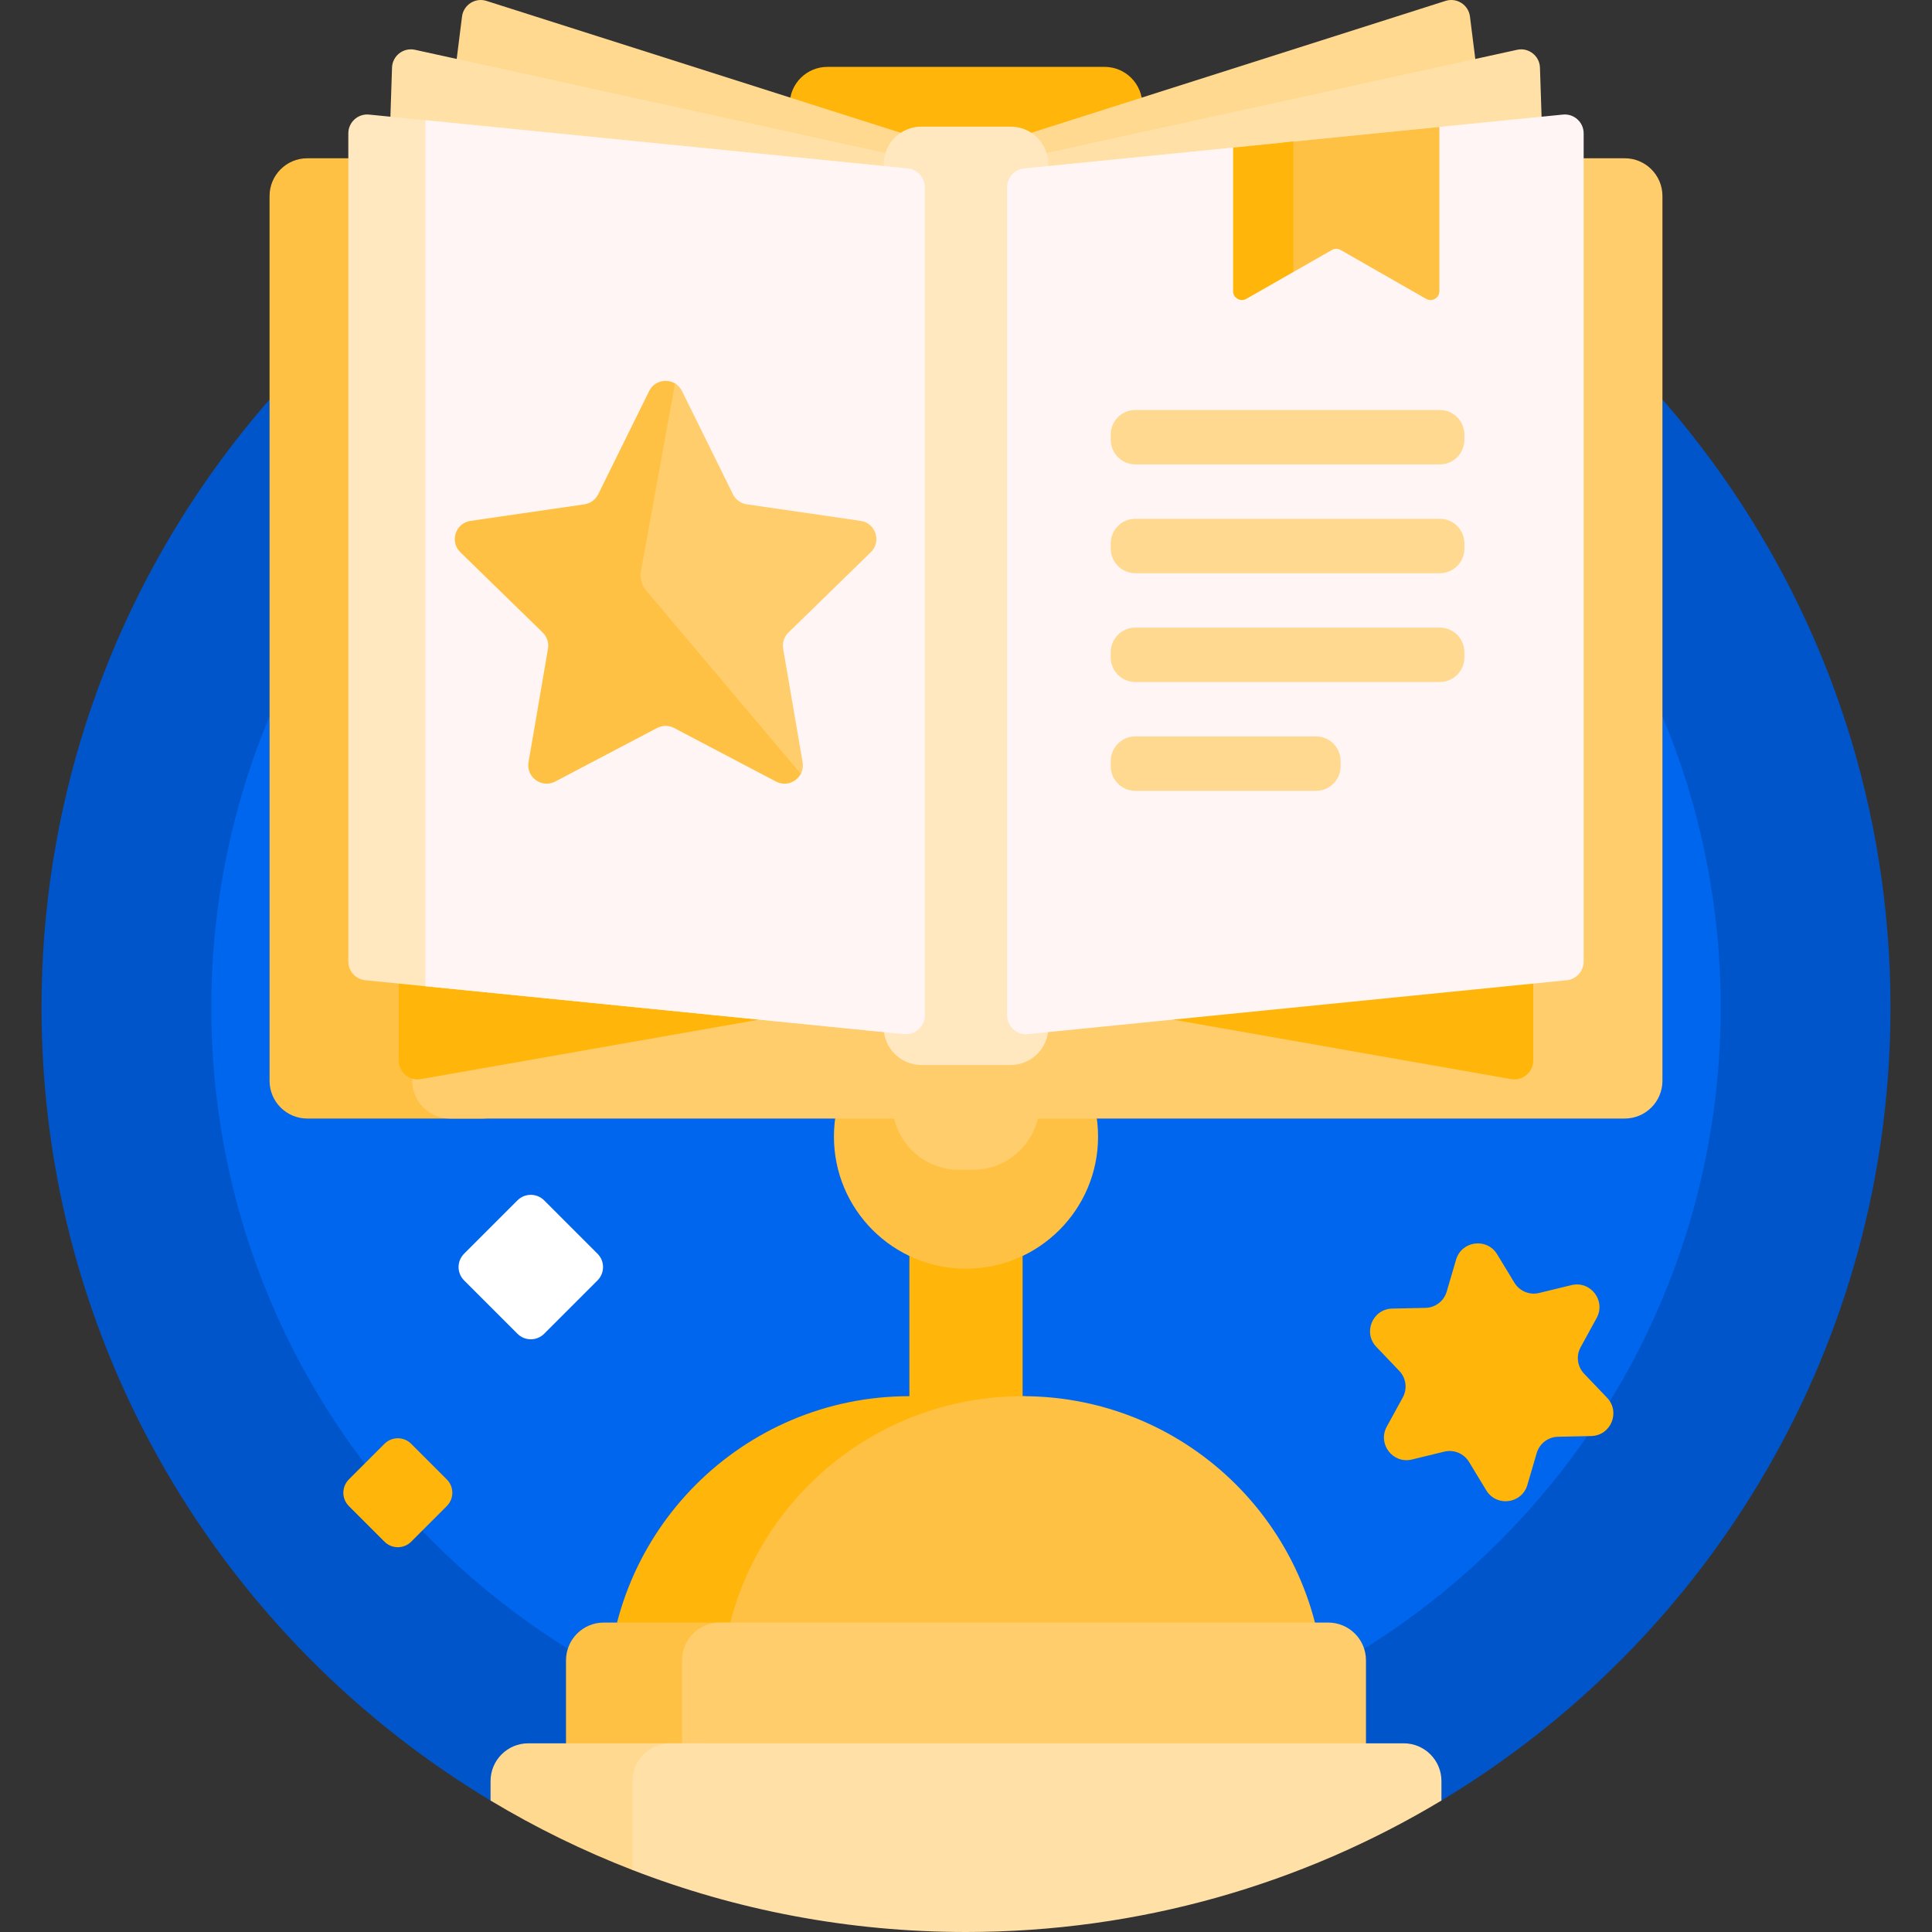
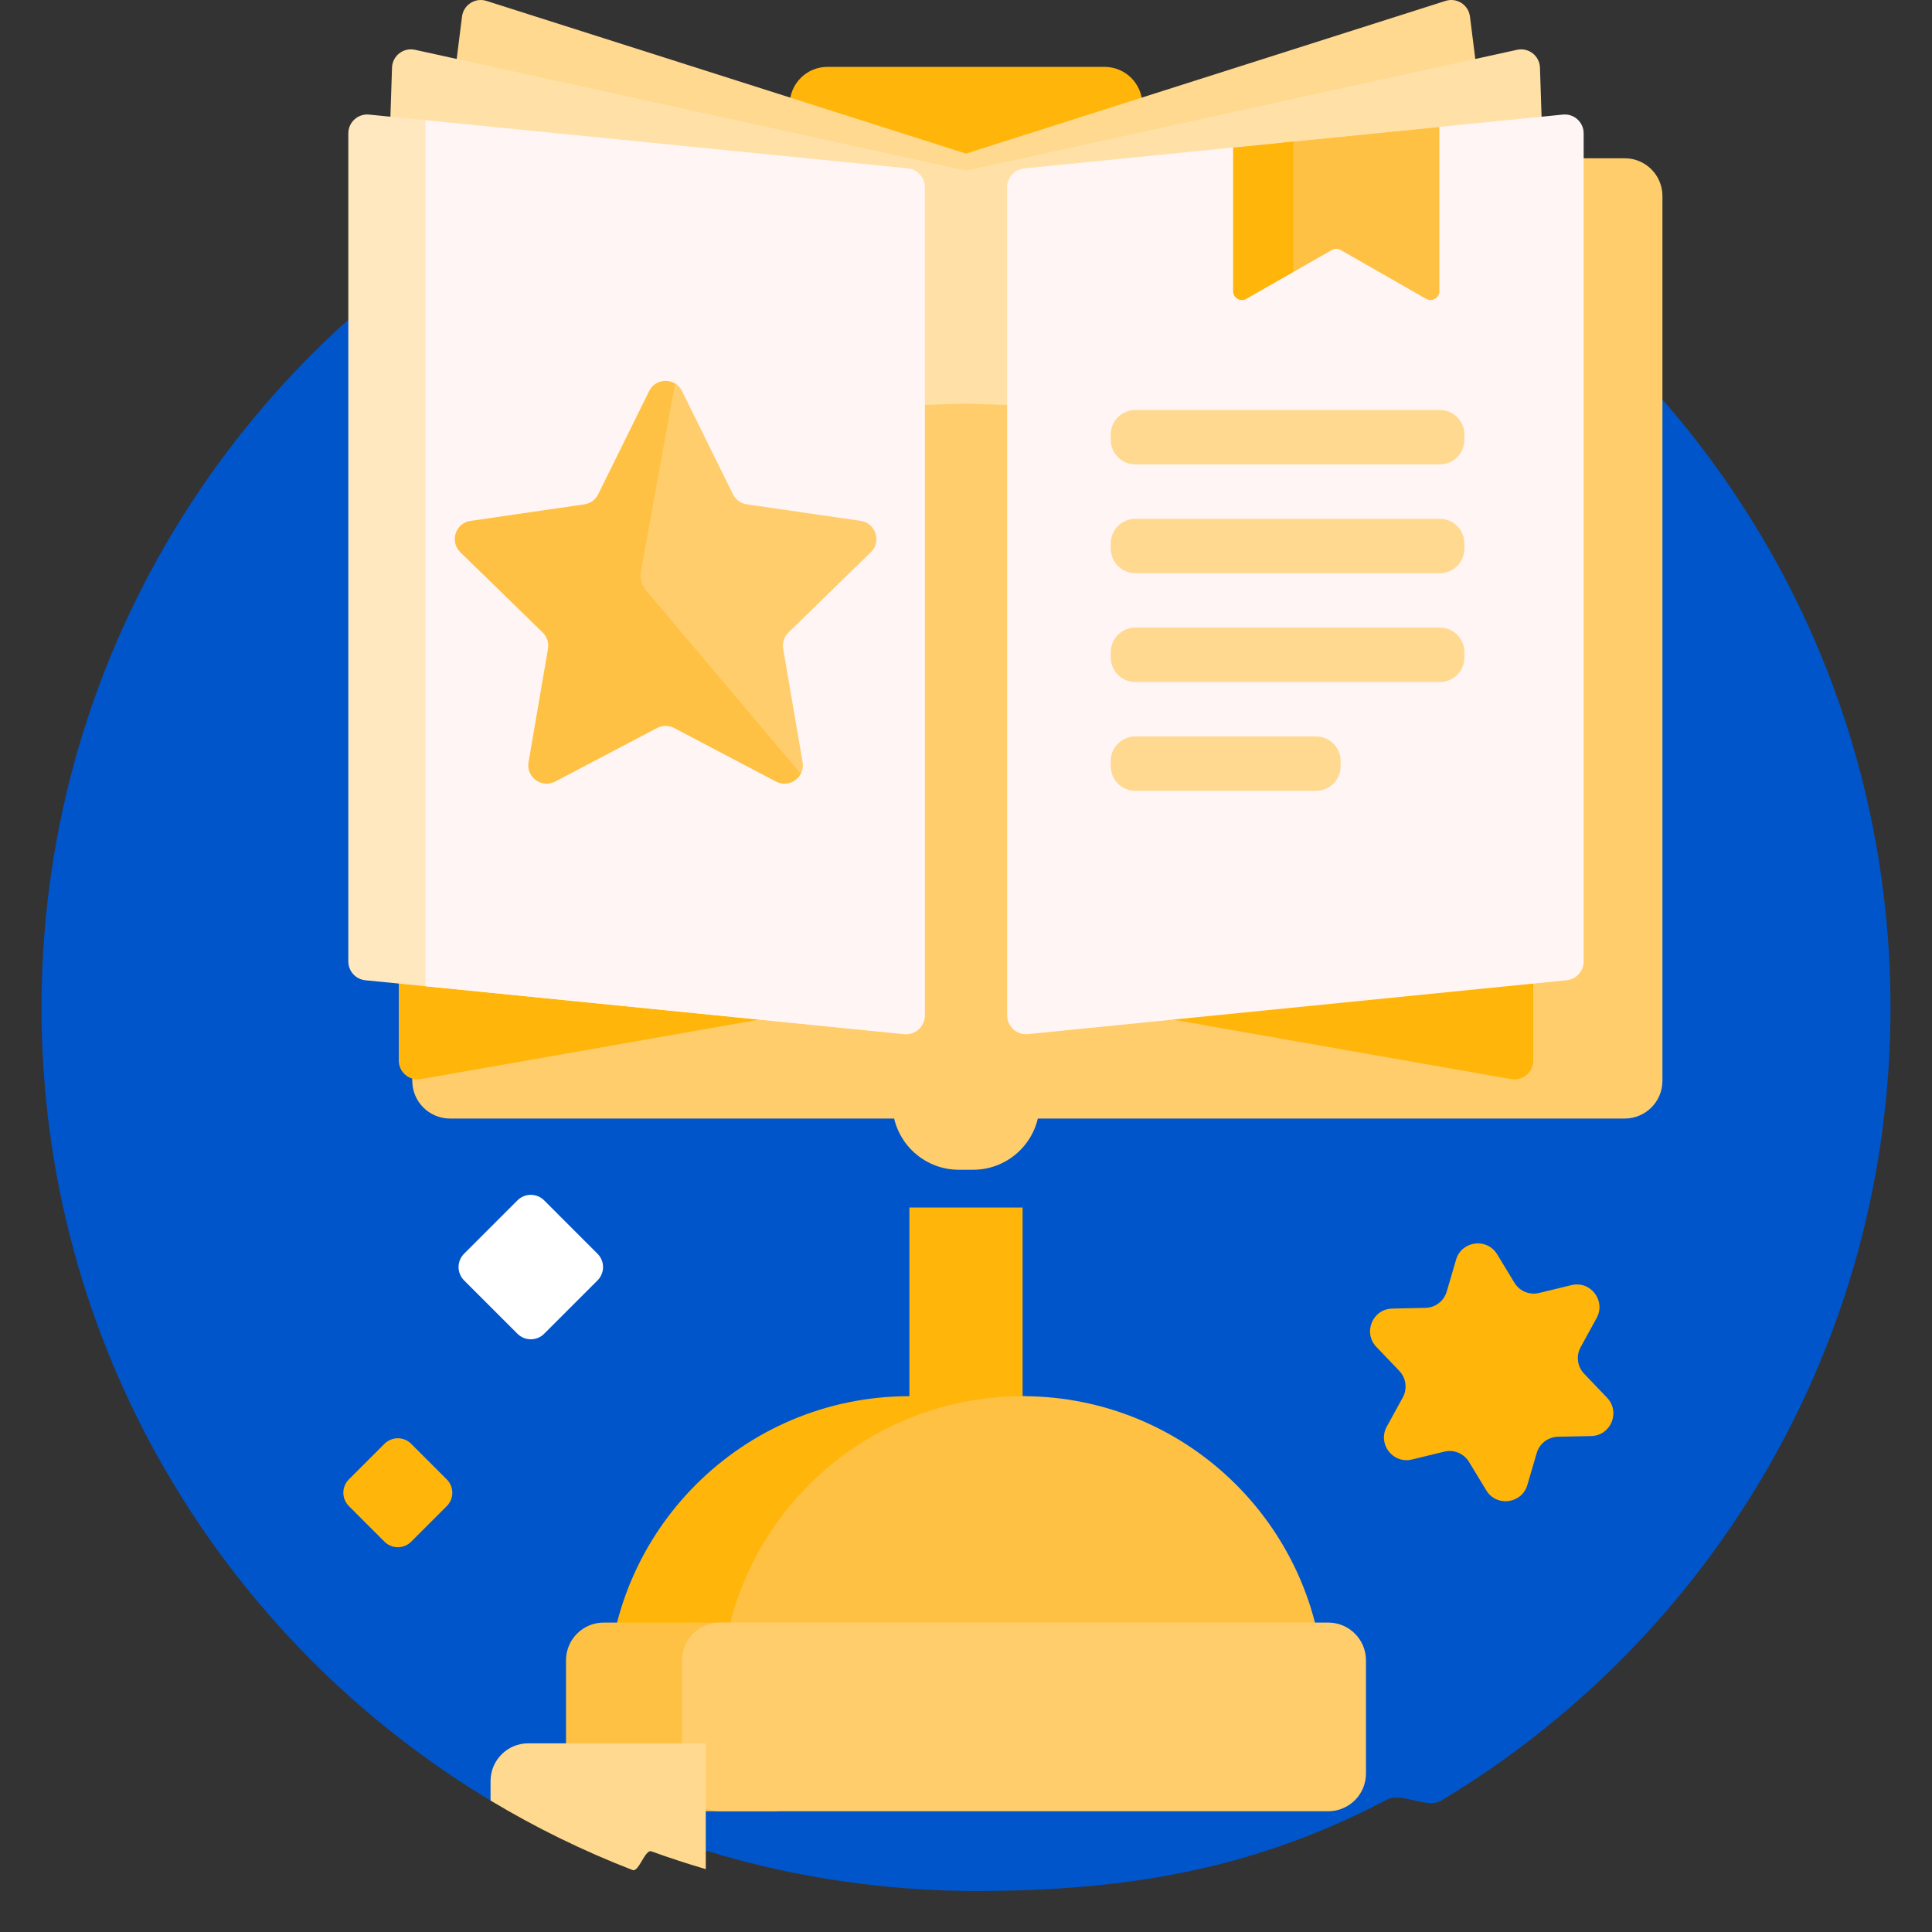
<svg xmlns="http://www.w3.org/2000/svg" width="112" height="112" viewBox="0 0 112 112" fill="none">
  <rect x="0" y="0" width="112" height="112" fill="#333333" stroke="none" />
  <g clip-path="url(#clip0_5298_19361)">
    <path d="M109.594 58.406C109.594 77.926 99.159 95.008 83.562 104.379C82.698 104.898 81.279 103.863 80.384 104.335C72.938 108.252 65.626 109.622 56.628 109.622C47.461 109.622 38.831 107.32 31.285 103.263C30.602 102.896 29.299 104.892 28.634 104.497C12.929 95.152 2.406 78.008 2.406 58.406C2.406 35.396 16.907 15.773 37.269 8.177C42.893 11.037 49.258 12.65 56 12.65C62.742 12.65 69.107 11.037 74.731 8.177C95.093 15.773 109.594 35.396 109.594 58.406Z" fill="#0055CA" />
-     <path d="M99.75 58.406C99.75 82.569 80.162 102.156 56 102.156C31.837 102.156 12.25 82.569 12.25 58.406C12.25 34.244 31.837 14.656 56 14.656C80.162 14.656 99.75 34.244 99.75 58.406Z" fill="#0066ED" />
    <path d="M64.033 13.148H47.967C46.759 13.148 45.779 12.169 45.779 10.961V6.064C45.779 4.856 46.759 3.877 47.967 3.877H64.033C65.242 3.877 66.221 4.856 66.221 6.064V10.961C66.221 12.169 65.242 13.148 64.033 13.148Z" fill="#FFB509" />
    <path d="M59.281 81.748V98.438H52.719V85.551C49.239 88.75 47.059 93.339 47.059 98.438H35.219C35.219 88.772 43.054 80.938 52.719 80.938V70H59.281V80.938C60.178 80.938 60.135 81.478 59.281 81.748Z" fill="#FFB509" />
-     <path d="M63.656 65.89C63.656 70.119 60.228 73.547 56 73.547C51.772 73.547 48.344 70.119 48.344 65.89C48.344 61.662 51.772 58.234 56 58.234C60.228 58.234 63.656 61.662 63.656 65.89Z" fill="#FFC143" />
-     <path d="M17.814 9.175H27.967C29.175 9.175 30.154 10.155 30.154 11.363V62.656C30.154 63.864 29.175 64.843 27.967 64.843H17.814C16.606 64.843 15.627 63.864 15.627 62.656V11.363C15.627 10.155 16.606 9.175 17.814 9.175Z" fill="#FFC143" />
    <path d="M26.088 9.175H94.186C95.394 9.175 96.373 10.155 96.373 11.363V62.656C96.373 63.864 95.394 64.843 94.186 64.843H26.088C24.88 64.843 23.9 63.864 23.9 62.656V11.363C23.9 10.155 24.88 9.175 26.088 9.175Z" fill="#FFCD6B" />
    <path d="M55.586 9.175H56.412C58.541 9.175 60.266 10.901 60.266 13.029V63.958C60.266 66.087 58.541 67.812 56.412 67.812H55.586C53.458 67.812 51.732 66.087 51.732 63.958V13.03C51.732 10.901 53.458 9.175 55.586 9.175Z" fill="#FFCD6B" />
    <path d="M76.781 98.438H41.781C41.781 88.772 49.616 80.938 59.281 80.938C68.946 80.938 76.781 88.772 76.781 98.438Z" fill="#FFC143" />
    <path d="M44.834 105H35C33.792 105 32.812 104.021 32.812 102.812V96.25C32.812 95.042 33.792 94.062 35 94.062H44.834C46.042 94.062 47.022 95.042 47.022 96.25V102.812C47.022 104.021 46.042 105 44.834 105Z" fill="#FFC143" />
    <path d="M76.999 105H41.725C40.517 105 39.537 104.021 39.537 102.812V96.25C39.537 95.042 40.517 94.062 41.725 94.062H76.999C78.207 94.062 79.187 95.042 79.187 96.25V102.812C79.187 104.021 78.207 105 76.999 105Z" fill="#FFCD6B" />
    <path d="M86.423 19.323L83.963 19.633L83.228 25.473C83.153 26.073 82.606 26.497 82.007 26.422L56 23.15L29.993 26.422C29.393 26.497 28.846 26.073 28.771 25.473L28.036 19.633L25.576 19.323C24.977 19.248 24.552 18.701 24.628 18.102L26.784 0.958C26.87 0.279 27.55 -0.155 28.201 0.052L56 8.903L83.798 0.052C84.45 -0.156 85.13 0.279 85.215 0.958L87.372 18.101C87.447 18.701 87.022 19.248 86.423 19.323Z" fill="#FFD98F" />
    <path d="M88.783 22.317L81.208 22.567L81.189 23.128C81.169 23.732 80.664 24.205 80.06 24.185L56 23.395L31.939 24.185C31.335 24.205 30.83 23.732 30.81 23.128L30.792 22.567L23.216 22.317C22.612 22.298 22.139 21.792 22.159 21.189L22.726 3.919C22.749 3.235 23.386 2.74 24.054 2.886L56 9.895L87.946 2.887C88.614 2.74 89.251 3.236 89.273 3.919L89.841 21.189C89.86 21.792 89.387 22.298 88.783 22.317Z" fill="#FFE1A8" />
    <path d="M88.882 53.08V61.479C88.882 62.159 88.268 62.674 87.599 62.556L59.433 57.603C58.91 57.512 58.529 57.057 58.529 56.526V49.778C58.529 49.123 59.1 48.615 59.75 48.692L87.915 51.993C88.466 52.058 88.882 52.525 88.882 53.08ZM52.249 48.692L24.084 51.993C23.533 52.058 23.117 52.525 23.117 53.08V61.479C23.117 62.159 23.731 62.674 24.4 62.556L52.566 57.603C53.089 57.511 53.47 57.057 53.47 56.526V49.778C53.47 49.123 52.899 48.615 52.249 48.692Z" fill="#FFB509" />
-     <path d="M60.775 9.527V59.551C60.775 60.759 59.796 61.739 58.587 61.739H53.414C52.206 61.739 51.227 60.759 51.227 59.551V9.527C51.227 8.319 52.206 7.34 53.414 7.34H58.587C59.796 7.34 60.775 8.319 60.775 9.527Z" fill="#FFE7BF" />
    <path d="M20.193 55.737V7.73C20.193 7.083 20.752 6.578 21.396 6.642L52.629 9.765C53.188 9.821 53.613 10.292 53.613 10.854V58.861C53.613 59.508 53.055 60.013 52.411 59.949L21.178 56.826C20.619 56.77 20.193 56.299 20.193 55.737Z" fill="#FFE7BF" />
    <path d="M59.371 9.765L90.604 6.642C91.247 6.578 91.806 7.083 91.806 7.73V55.737C91.806 56.3 91.38 56.77 90.821 56.826L59.589 59.949C58.945 60.013 58.386 59.508 58.386 58.861V10.854C58.386 10.292 58.812 9.821 59.371 9.765ZM52.627 9.765L24.66 6.968V57.174L52.41 59.949C53.053 60.013 53.612 59.507 53.612 58.86V10.854C53.612 10.292 53.186 9.821 52.627 9.765Z" fill="#FFF5F5" />
    <path d="M84.892 25.191V25.497C84.892 26.283 84.255 26.921 83.468 26.921H65.815C65.028 26.921 64.391 26.283 64.391 25.497V25.191C64.391 24.405 65.028 23.767 65.815 23.767H83.468C84.255 23.767 84.892 24.405 84.892 25.191ZM83.468 30.075H65.815C65.029 30.075 64.391 30.713 64.391 31.5V31.805C64.391 32.592 65.029 33.229 65.815 33.229H83.468C84.255 33.229 84.892 32.592 84.892 31.805V31.5C84.892 30.713 84.255 30.075 83.468 30.075ZM83.468 36.383H65.815C65.029 36.383 64.391 37.021 64.391 37.808V38.113C64.391 38.9 65.029 39.538 65.815 39.538H83.468C84.255 39.538 84.892 38.9 84.892 38.113V37.808C84.892 37.021 84.255 36.383 83.468 36.383ZM76.292 42.691H65.815C65.028 42.691 64.391 43.329 64.391 44.116V44.421C64.391 45.208 65.028 45.846 65.815 45.846H76.292C77.079 45.846 77.717 45.208 77.717 44.421V44.116C77.717 43.329 77.079 42.691 76.292 42.691Z" fill="#FFD98F" />
    <path d="M74.974 15.77L74.371 15.335V8.265L83.442 7.358V16.88C83.442 17.274 83.017 17.52 82.675 17.325L77.718 14.492C77.561 14.402 77.367 14.402 77.21 14.492L74.974 15.77Z" fill="#FFC143" />
    <path d="M71.484 16.88V8.554L74.973 8.205V15.77L72.251 17.325C71.909 17.52 71.484 17.274 71.484 16.88Z" fill="#FFB509" />
    <path d="M46.44 44.827C46.193 45.334 45.552 45.606 44.982 45.306L39.08 42.203C38.77 42.04 38.399 42.04 38.089 42.203L32.187 45.306C31.405 45.717 30.491 45.053 30.64 44.183L31.767 37.611C31.827 37.265 31.712 36.913 31.461 36.668L26.686 32.014C26.054 31.397 26.403 30.323 27.277 30.196L33.875 29.237C34.222 29.186 34.523 28.969 34.678 28.654L37.629 22.675C37.929 22.066 38.666 21.925 39.168 22.252C39.32 22.351 39.616 24.102 39.616 24.102L37.9 33.559L46.124 43.313C46.124 43.312 46.531 44.639 46.44 44.827Z" fill="#FFC143" />
    <path d="M45.707 36.667C45.456 36.912 45.341 37.265 45.401 37.611L46.528 44.183C46.571 44.433 46.526 44.666 46.421 44.861L37.455 34.228C37.194 33.918 37.084 33.508 37.157 33.108L39.132 22.229C39.298 22.328 39.442 22.477 39.539 22.674L42.49 28.653C42.646 28.968 42.946 29.186 43.293 29.236L49.891 30.195C50.766 30.322 51.115 31.396 50.482 32.013L45.707 36.667Z" fill="#FFCD6B" />
    <path d="M40.915 108.356C39.849 108.043 38.797 107.699 37.759 107.324C37.395 107.192 37.032 108.548 36.671 108.408C33.798 107.297 31.046 105.946 28.438 104.379V103.25C28.438 102.042 29.417 101.062 30.625 101.062H40.915V108.356Z" fill="#FFD98F" />
-     <path d="M83.562 103.25V104.379C75.508 109.218 66.079 112 55.999 112C49.184 112 42.666 110.728 36.67 108.408V103.25C36.67 102.042 37.649 101.062 38.857 101.062H81.374C82.582 101.062 83.562 102.042 83.562 103.25Z" fill="#FFE1A8" />
    <path d="M31.545 77.32L34.638 74.227C35.066 73.799 35.066 73.107 34.638 72.68L31.545 69.586C31.117 69.159 30.425 69.159 29.998 69.586L26.904 72.68C26.477 73.107 26.477 73.799 26.904 74.227L29.998 77.32C30.425 77.747 31.117 77.747 31.545 77.32Z" fill="white" />
    <path d="M83.867 74.875L84.41 73.024C84.731 71.929 86.2 71.737 86.791 72.712L87.792 74.361C88.089 74.85 88.668 75.091 89.224 74.955L91.099 74.5C92.207 74.23 93.108 75.406 92.559 76.406L91.632 78.097C91.356 78.599 91.438 79.221 91.833 79.635L93.165 81.03C93.953 81.856 93.385 83.224 92.244 83.249L90.316 83.291C89.744 83.303 89.246 83.685 89.085 84.234L88.543 86.085C88.222 87.18 86.753 87.372 86.161 86.397L85.16 84.748C84.863 84.259 84.284 84.018 83.728 84.153L81.854 84.609C80.745 84.879 79.844 83.703 80.393 82.703L81.321 81.011C81.596 80.51 81.514 79.888 81.12 79.474L79.787 78.079C79 77.253 79.567 75.885 80.708 75.86L82.637 75.818C83.209 75.806 83.707 75.424 83.867 74.875ZM23.836 89.374L25.901 87.309C26.328 86.882 26.328 86.19 25.901 85.763L23.836 83.698C23.409 83.271 22.717 83.271 22.29 83.698L20.225 85.763C19.797 86.19 19.797 86.882 20.225 87.309L22.29 89.374C22.717 89.801 23.409 89.801 23.836 89.374Z" fill="#FFB509" />
  </g>
  <defs>
    <clipPath id="clip0_5298_19361">
      <rect width="112" height="112" fill="white" />
    </clipPath>
  </defs>
</svg>